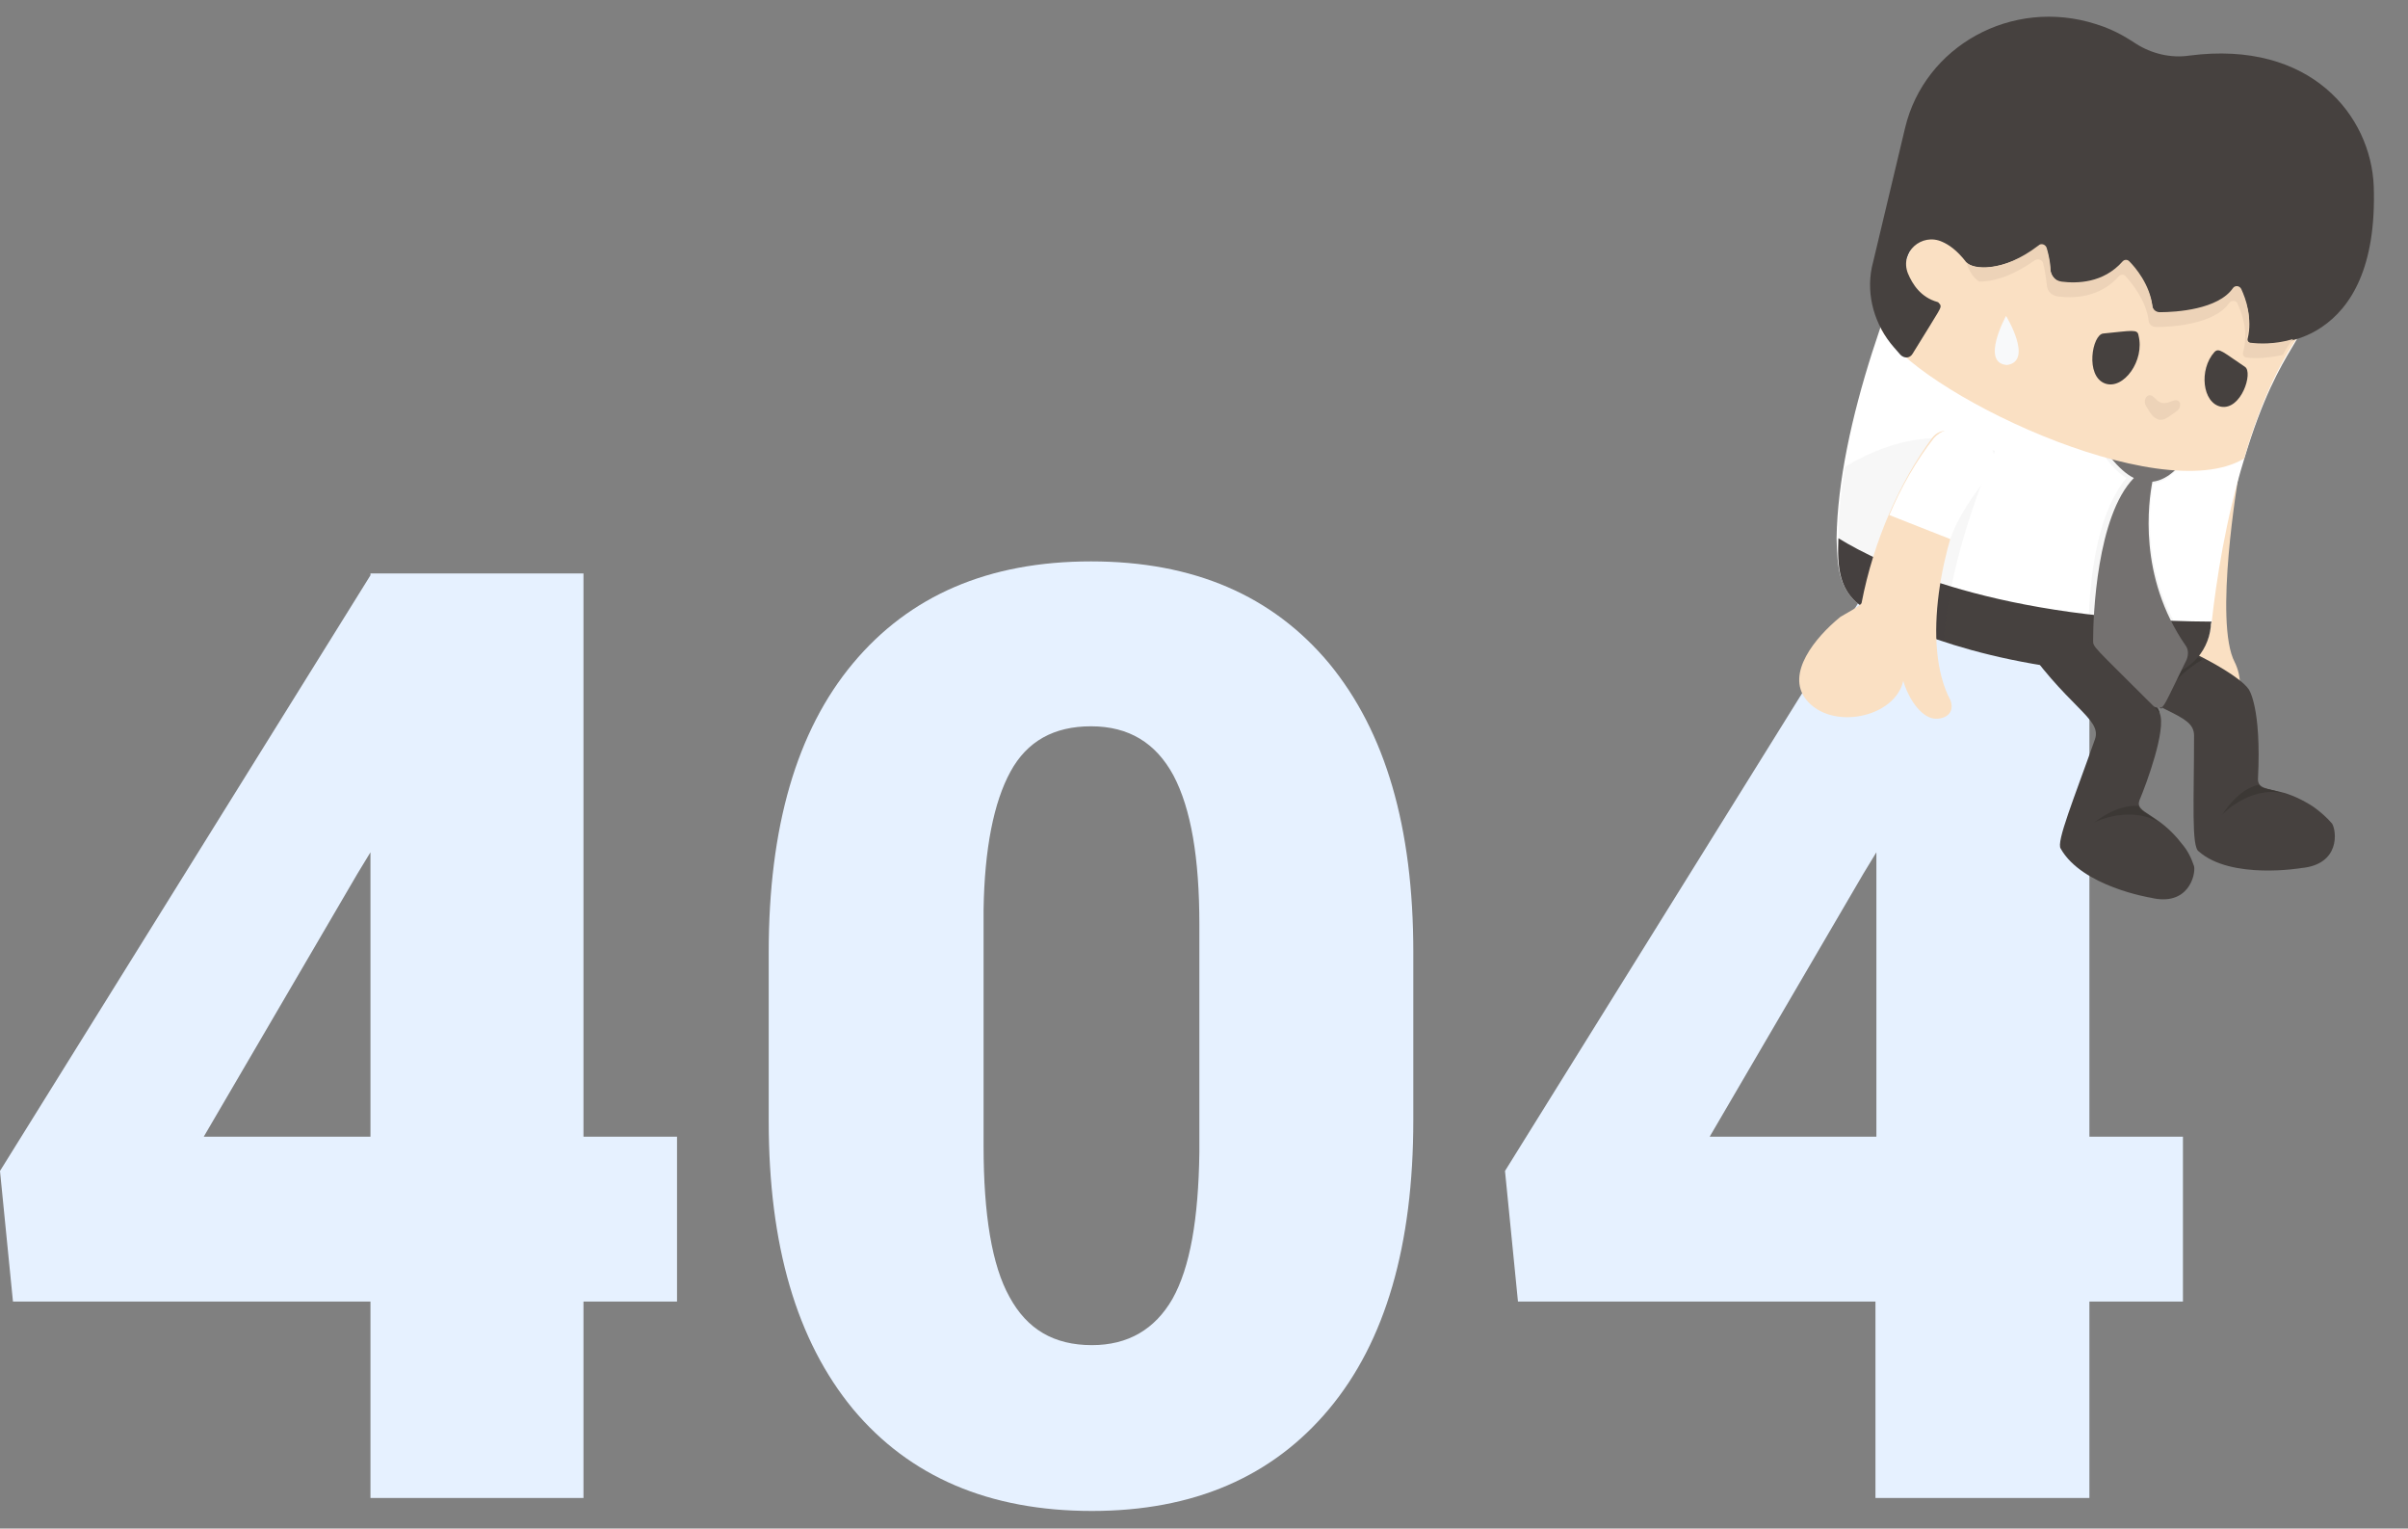
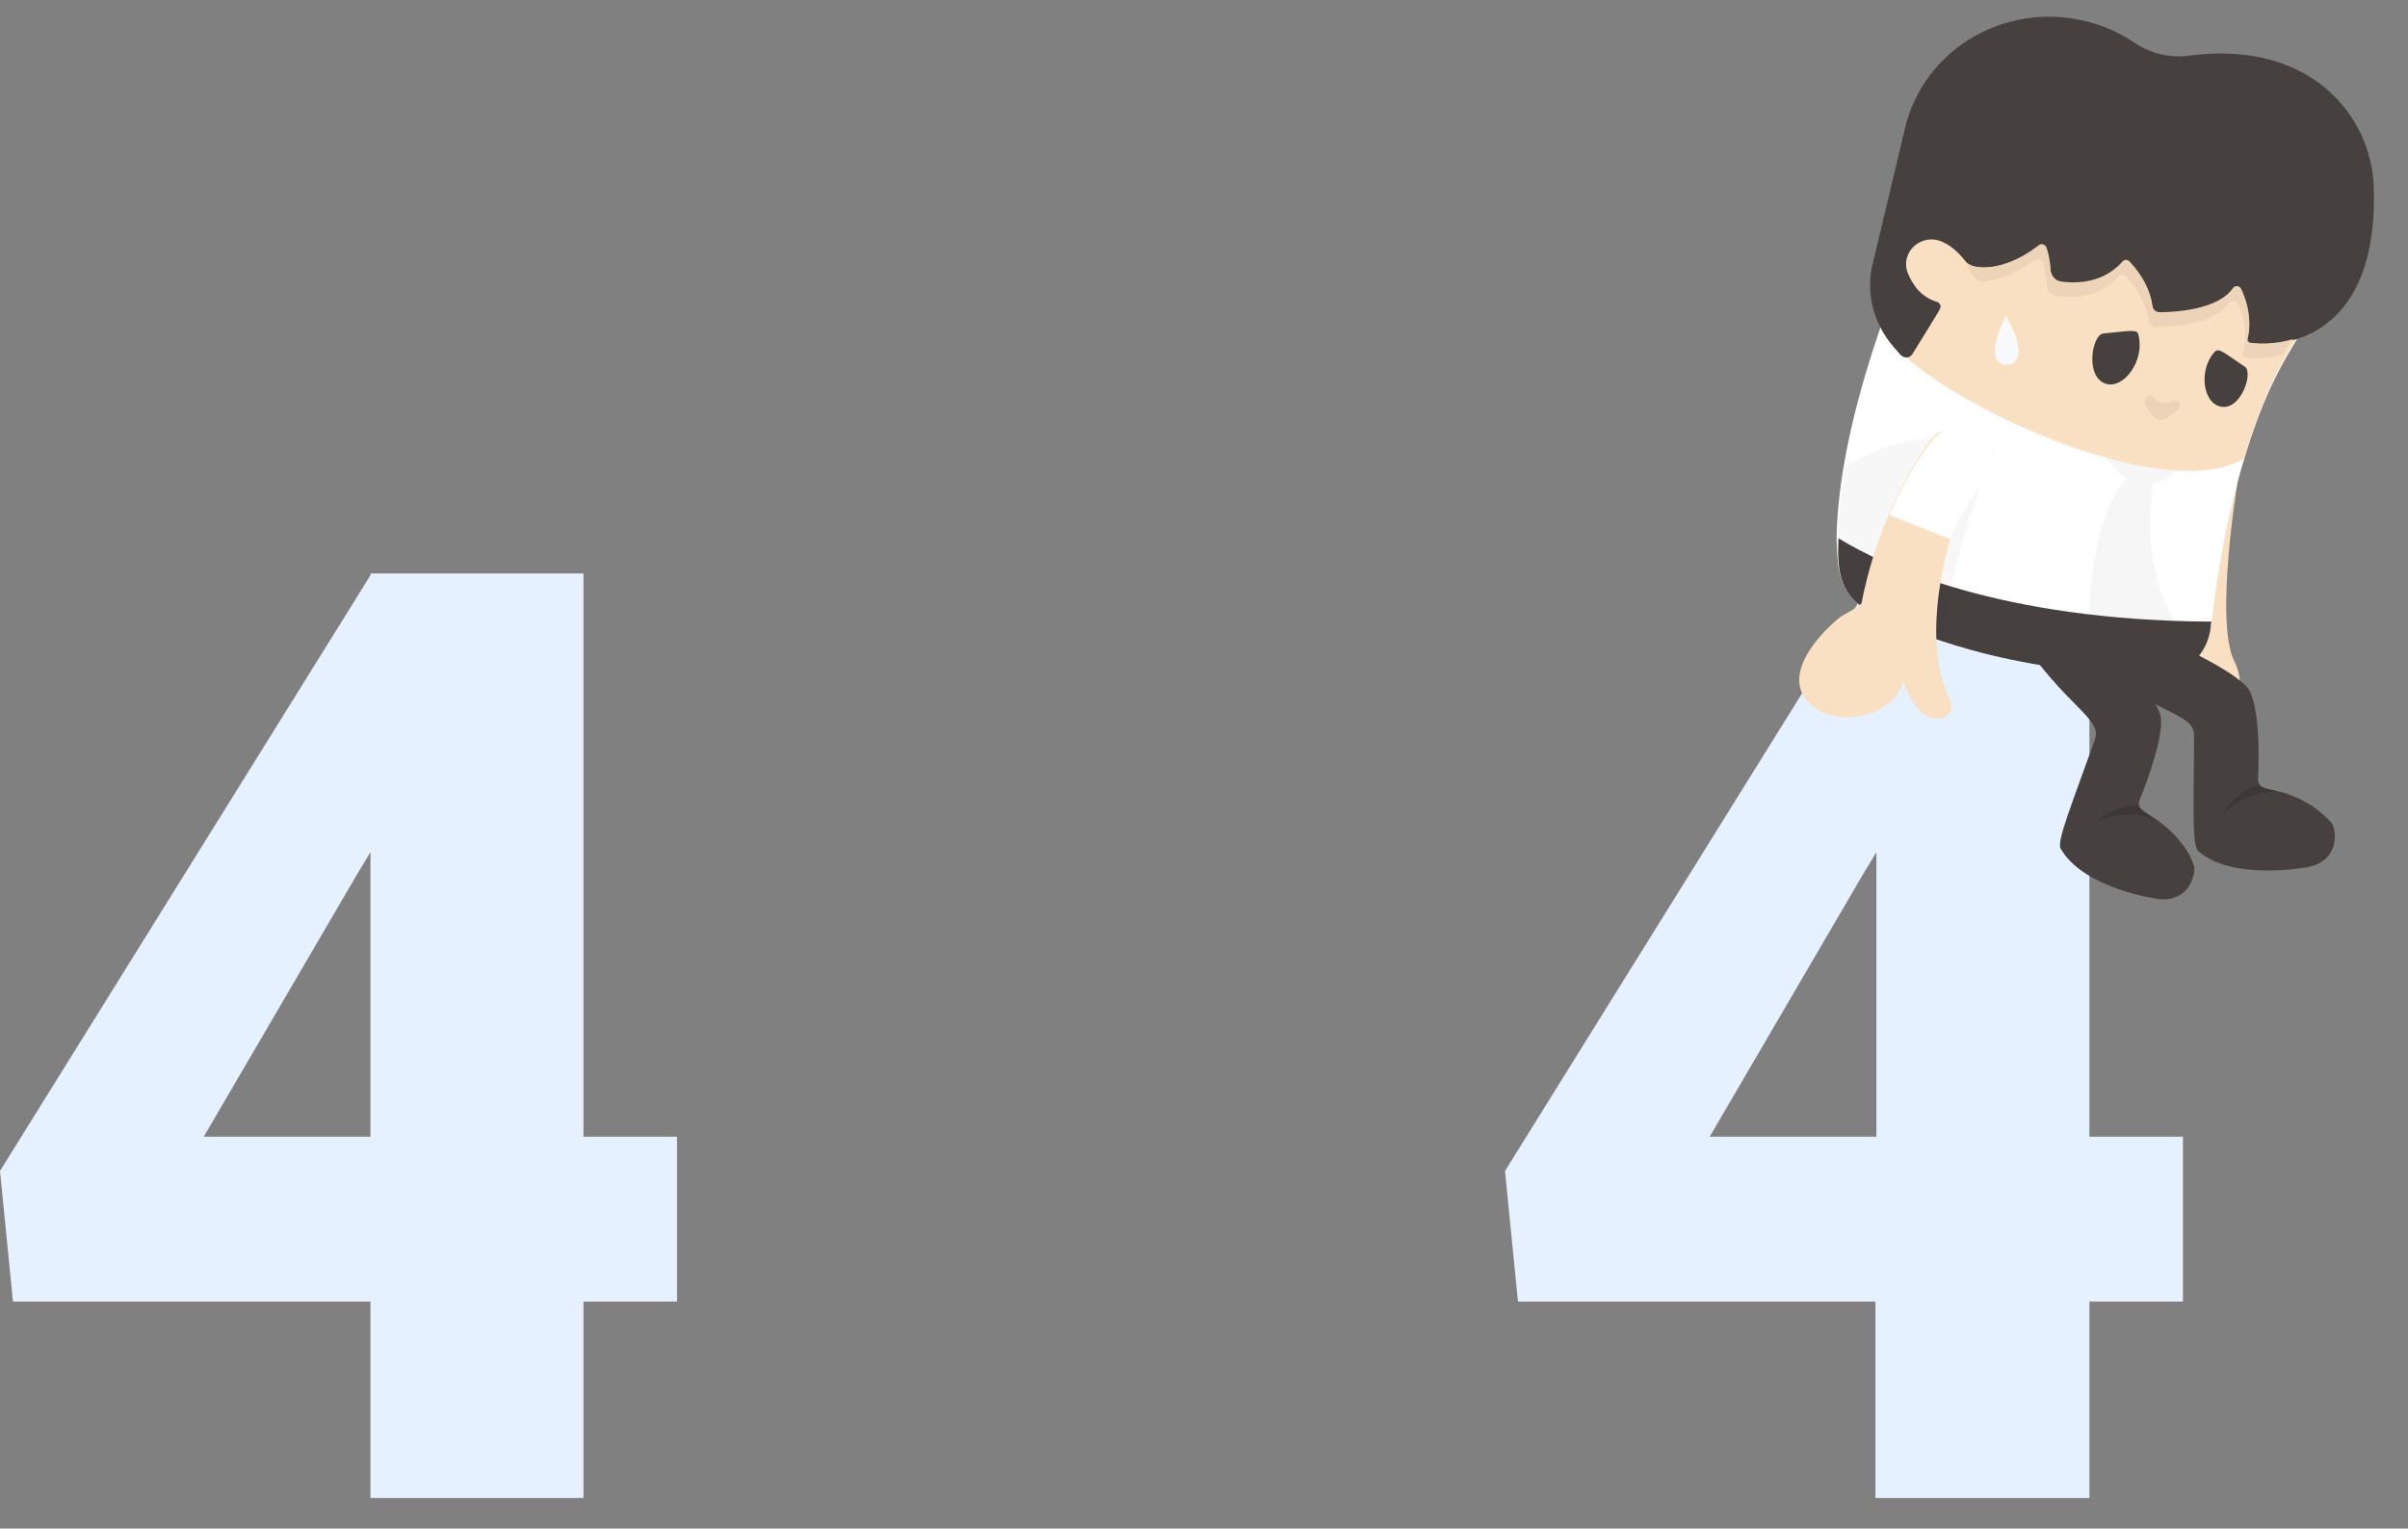
<svg xmlns="http://www.w3.org/2000/svg" version="1.1" id="Vrstva_1" x="0px" y="0px" viewBox="0 0 260 165" style="enable-background:new 0 0 260 165;" xml:space="preserve">
  <rect x="0" y="0" width="260" height="165" fill="#808080" stroke="none" />
  <style type="text/css">
	.st0{fill:#E6F1FF;}
	.st1{fill:#FAE0C3;}
	.st2{fill:#46413F;}
	.st3{fill:#3C3835;}
	.st4{fill:#FFFFFF;}
	.st5{opacity:5.000000e-02;fill:#46413F;}
	.st6{fill:#747170;}
	.st7{fill:#EDD3B8;}
	.st8{opacity:4.000000e-02;fill:#46413F;}
	.st9{fill:#F8F9FA;}
</style>
  <path class="st0" d="M225.6,122.7h10.1v17.8h-10.1v21.2h-23.1v-21.2h-38.6l-1.4-14.1l40-64.3v-0.2h23.1V122.7z M184.6,122.7h18V92  l-1.4,2.3L184.6,122.7z" />
  <path class="st0" d="M63,122.7h10.1v17.8H63v21.2H40v-21.2H1.4L0,126.4l40-64.3v-0.2H63V122.7z M22,122.7h18V92l-1.4,2.3L22,122.7z" />
-   <path class="st0" d="M152.6,120.9c0,13.5-3,23.9-9.1,31.2c-6.1,7.3-14.6,11-25.6,11c-11.1,0-19.7-3.7-25.8-11  c-6.1-7.4-9.1-17.7-9.1-31.1v-18.2c0-13.5,3-23.9,9.1-31.2c6.1-7.3,14.6-11,25.7-11c11.1,0,19.6,3.7,25.7,11  c6.1,7.4,9.1,17.7,9.1,31.2V120.9z M129.5,99.8c0-7.2-0.9-12.5-2.8-16.1c-1.9-3.5-4.8-5.3-8.9-5.3c-4,0-6.9,1.6-8.7,4.9  c-1.8,3.3-2.8,8.3-2.9,14.9v25.5c0,7.4,0.9,12.9,2.8,16.3c1.9,3.5,4.8,5.2,8.9,5.2c3.9,0,6.8-1.7,8.7-5c1.9-3.4,2.8-8.6,2.9-15.8  V99.8z" />
  <g id="Artwork_39_1_">
    <g>
      <path class="st1" d="M241.7,51.4c0,0-2.7,15.8-0.4,20.1c0.7,1.4,1.1,4.1-1.1,4.4c0,0-2.9-0.8-3.5-5.2    C236.6,70.7,238.3,51,241.7,51.4z" />
      <g>
        <path class="st2" d="M225.1,71.3c7.8,5.9,11.8,5.6,11.8,8.1c0,7-0.3,12,0.5,12.5c3.5,3.1,11.1,1.8,11.1,1.8     c4.2-0.4,3.8-4,3.3-4.8c-0.6-0.7-1.3-1.3-2-1.8c0,0,0,0,0,0c-1.2-0.8-2.6-1.4-3.5-1.6c-1.6-0.4-2.5-0.4-2.5-1.4     c0.4-7.8-1-9.7-1-9.7c-0.9-1.3-4.3-3.1-5.7-3.8c-3.3,0.7-5.8,0.9-7.3,0.8l0,0C228.1,71.5,226.7,71.4,225.1,71.3z" />
        <path class="st3" d="M246.4,85.6c-3.4-0.7-6.3,2.1-6.5,2.4c1.5-2.3,3-3.1,4-3.3C244.2,85.2,244.6,85,246.4,85.6z" />
      </g>
      <path class="st4" d="M201.6,65.8c9.1,4.9,21.1,6.7,31.5,6.9c2.8,0,5.2-2.1,5.6-4.9c0-0.2,0-0.4,0.1-0.6c0.5-4.5,1.5-11.1,3.5-17.6    c4-13.4,7.6-13,6.3-17c-0.4-1.4-1.4-2.5-2.8-3L215,17c-2-0.8-4.3,0.1-5.2,2c-5.3,11-11.3,26.8-11.5,39.1    C198.4,61,198.4,64.1,201.6,65.8z" />
      <g>
        <path class="st2" d="M226.2,79.8c-2.3,6.5-4.2,11.1-3.7,11.8c2.3,4.1,9.7,5.3,9.7,5.3c4.1,1,4.9-2.5,4.7-3.4     c-0.3-0.9-0.7-1.7-1.3-2.4c0,0,0,0,0,0c-2.6-3.4-5.1-3.3-4.6-4.7c0.8-1.9,2.9-7.6,2.2-9.4c-0.5-1.5-3-4.2-4.1-5.3     c-2.4-0.3-4.8-0.8-7.1-1.6l0,0c-1.4-0.5-2.8-1.1-4.2-1.7C223.1,76.4,227,77.5,226.2,79.8z" />
        <path class="st3" d="M233,88.7c-3-1.7-6.6-0.1-6.9,0.1c2.1-1.6,3.8-1.9,4.8-1.8C231.1,87.6,231.5,87.5,233,88.7z" />
      </g>
-       <path class="st3" d="M225.7,70.9c2.8-0.1,6.1,4.6,7.5,6.1c-0.1-0.3-0.2-0.6-0.5-0.9c0.3,0.1,0.5,0.3,0.7,0.4    c0.4-3.1,4.4-5.3,4.4-5.3C235.5,69.7,228.4,70.5,225.7,70.9z" />
      <path class="st2" d="M201.6,65.8c4.5,2.4,15,6.9,31.7,7.1c2.8,0,5.1-2.4,5.4-5.2c0-0.2,0-0.4,0.1-0.6c-22.9-0.1-35.6-6.1-40.3-9    C198.4,61,198.4,64.1,201.6,65.8z" />
      <path class="st5" d="M233.8,76l2.4-4.8c0.3-0.6,0.2-1.3-0.1-1.9c-4.9-7-4.1-14.6-3.6-17.1c1.6-0.3,2.7-1.5,3.6-2.8l-9.2-0.6    c0.6,0.8,1.4,2,2.7,2.8c-4,4.8-4.1,14.3-4.1,17.4c0,0.5,0.2,1,0.5,1.3c6.6,6.5,6.3,6.4,7.1,6.3C233.4,76.5,233.7,76.3,233.8,76z" />
-       <path class="st6" d="M226,69.1c0-2.6,0.4-13.4,4.4-17.5c-0.8-0.4-1.6-1.1-2.5-2.2l7.7,0.5c0,0-1.3,1.9-3.2,2.1    c-0.4,2.1-1.6,10.2,3.6,17.7c0.3,0.4,0.3,1,0.1,1.5c-2.5,5.1-2.4,5.1-2.9,5.2c-0.2,0-0.5,0-0.7-0.2C225.9,69.6,226,69.9,226,69.1z    " />
      <path class="st1" d="M203.1,35.5c3.4,6.6,30,19.5,39.2,14c1.3-4.5,3.1-9.1,5.7-13c1.7-2.5,0.6-5.9-2.2-7.1L215,17    c-2-0.8-4.3,0.1-5.2,2C208.1,22.6,205.4,28.7,203.1,35.5z" />
      <path class="st2" d="M204.5,37.5l0.7,0.8c0.4,0.4,1,0.4,1.3-0.1c3.2-5.2,3.1-4.9,3-5.3c-0.1-0.1-0.2-0.3-0.3-0.3    c-1.8-0.5-2.7-1.9-3.2-3.1c-0.9-2.3,1.5-4.4,3.7-3.4c0.7,0.3,1.6,0.9,2.6,2.2c0.7,0.8,3.8,1.1,7.8-1.6c0.3-0.2,0.8,0,0.9,0.3    c0.2,0.6,0.3,1.5,0.4,2.2c0.1,0.6,0.6,1.2,1.2,1.3c1.6,0.2,4.5,0.2,6.6-2.1c0.2-0.2,0.5-0.2,0.7,0c0.7,0.7,2.2,2.5,2.5,4.7    c0.1,0.4,0.4,0.7,0.8,0.7c1.8,0,6.3-0.2,7.9-2.5c0.2-0.3,0.8-0.3,0.9,0.1c0.5,1.1,1.2,3,0.7,5.1c-0.1,0.3,0.1,0.5,0.4,0.6    c1.3,0.1,4.7,0.2,7.6-1.8c3.1-2.1,5.9-6.4,5.6-15.2c-0.3-7.6-6.8-15.8-19.9-14.1c-2,0.3-4.1-0.2-5.8-1.3c-0.5-0.3-2-1.4-4.3-2.1    c-9.1-2.9-18.5,2.4-20.6,11.2l-3.6,15.1C201.5,31.9,202.4,35.1,204.5,37.5z" />
      <path class="st7" d="M212.3,28.3c0.3,1,0.8,1.7,1.4,2.1c1.3,0,3.3-0.4,6-2.3c0.3-0.2,0.8-0.1,0.9,0.3c0.2,0.7,0.3,1.6,0.4,2.3    c0,0.7,0.5,1.2,1.2,1.3c1.6,0.2,4.5,0.2,6.6-2.2c0.2-0.2,0.5-0.2,0.7,0c0.7,0.8,2.2,2.6,2.5,4.8c0,0.4,0.4,0.7,0.8,0.7    c1.8,0,6.3-0.3,7.9-2.6c0.2-0.3,0.8-0.3,0.9,0.1c0.5,1.1,1.2,3,0.6,5.2c-0.1,0.3,0.1,0.6,0.4,0.6c0.8,0.1,2.2,0.1,3.9-0.3    c0.3-0.6,0.7-1.2,1.1-1.7c-2,0.6-3.7,0.5-4.6,0.4c-0.3,0-0.5-0.3-0.4-0.6c0.6-2.2-0.1-4.1-0.6-5.2c-0.2-0.4-0.7-0.4-0.9-0.1    c-1.6,2.3-6.1,2.6-7.9,2.6c-0.4,0-0.8-0.3-0.8-0.7c-0.3-2.3-1.8-4.1-2.5-4.8c-0.2-0.2-0.5-0.2-0.7,0c-2.1,2.4-5,2.4-6.6,2.2    c-0.7-0.1-1.2-0.6-1.2-1.3c0-0.7-0.2-1.6-0.4-2.3c-0.1-0.4-0.6-0.6-0.9-0.3C216.3,29.4,213.1,29.2,212.3,28.3z" />
      <path class="st8" d="M201.6,65.8c1.8,1,4.6,2.2,8.3,3.4c0.6-9.8,5.5-20.5,5.5-20.5c-6.3-3-12.4-0.6-16.2,1.7    c-0.4,2.6-0.7,5.2-0.7,7.7C198.4,61,198.4,64.1,201.6,65.8z" />
      <path class="st1" d="M195,75.5c2.7,3.4,9.6,2,10.5-2c0.4,1.4,1.5,3.5,3,4c1,0.3,2.7-0.2,2.1-1.9c-3.2-6-0.9-17,2.2-23.3    c1.8-3.6-2.3-7.5-4.2-5c-3.4,4.6-6.3,11-7.6,17.8c-0.1,0.3-2,1.3-2.3,1.5C196,68.8,192.8,72.7,195,75.5z" />
      <path class="st4" d="M204,55.6l6.6,2.6c0.7-2.3,2.5-4.8,4.2-7c1.1-1.4,0.5-3.4-1.2-4l-2-0.7c-1-0.4-2.1,0-2.8,0.8    C207,49.6,205.3,52.5,204,55.6z" />
      <path class="st2" d="M227.3,41.4c-2.2-0.8-1.4-5.3-0.2-5.4c3.1-0.3,3.7-0.5,3.8,0.2C231.6,38.9,229.3,42.1,227.3,41.4z" />
      <path class="st2" d="M239.8,43.9c2.2,0.4,3.5-3.7,2.6-4.3c-2.4-1.6-2.8-2.1-3.3-1.6C237.4,39.9,237.8,43.5,239.8,43.9z" />
      <path class="st7" d="M232.3,42.7c0.1,0,0.5,0.4,0.6,0.5c0.8,0.7,1.6,0,2,0c0.7,0,0.6,0.9,0.1,1.2c-1,0.7-1.3,1-1.9,0.9    c-0.6-0.2-0.8-0.5-1.4-1.5C231.4,43.3,231.7,42.5,232.3,42.7z" />
    </g>
    <path id="XMLID_162_" class="st9" d="M216.7,39.4c2.9-0.4-0.1-5.3-0.1-5.3S213.8,39.2,216.7,39.4z" />
  </g>
</svg>